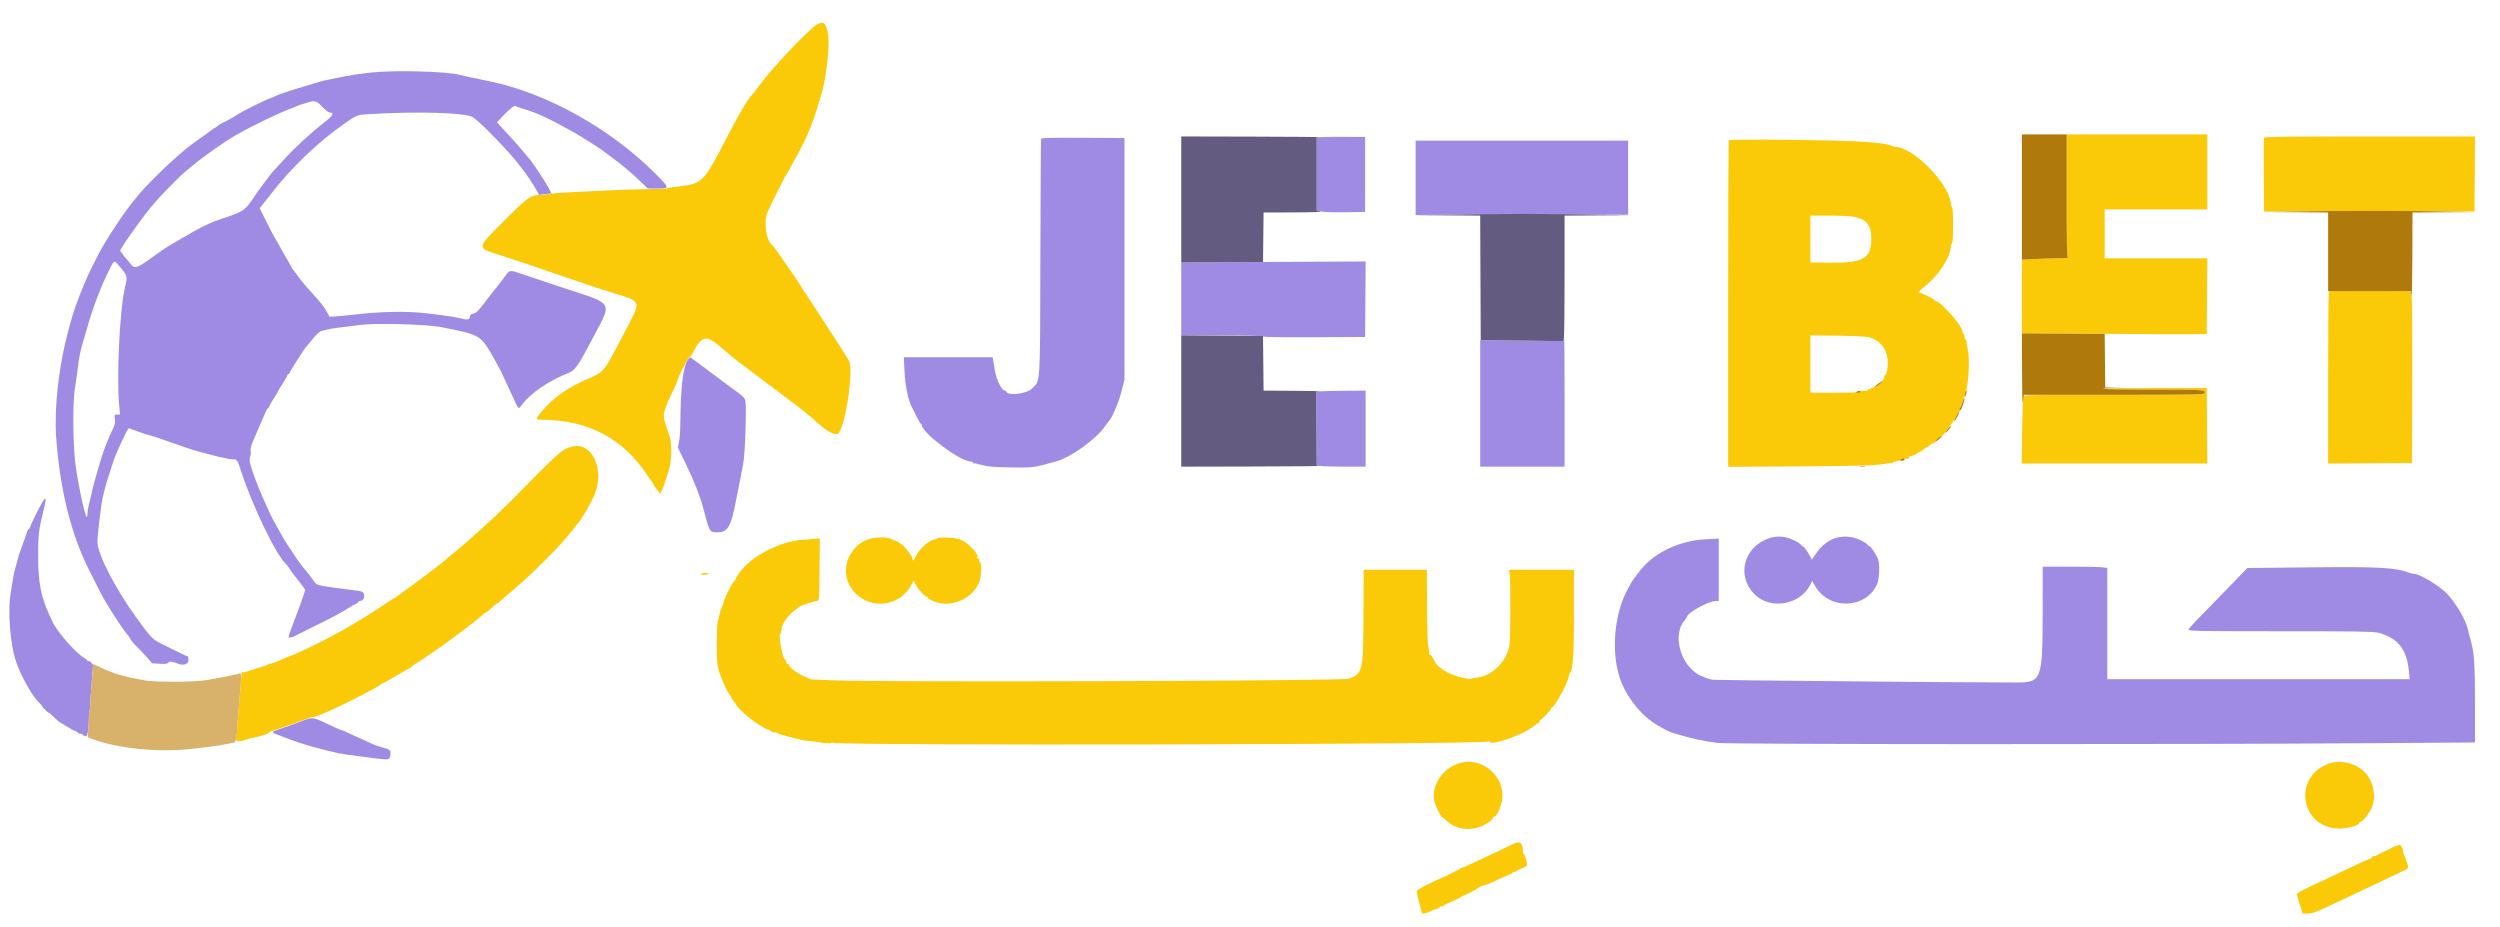
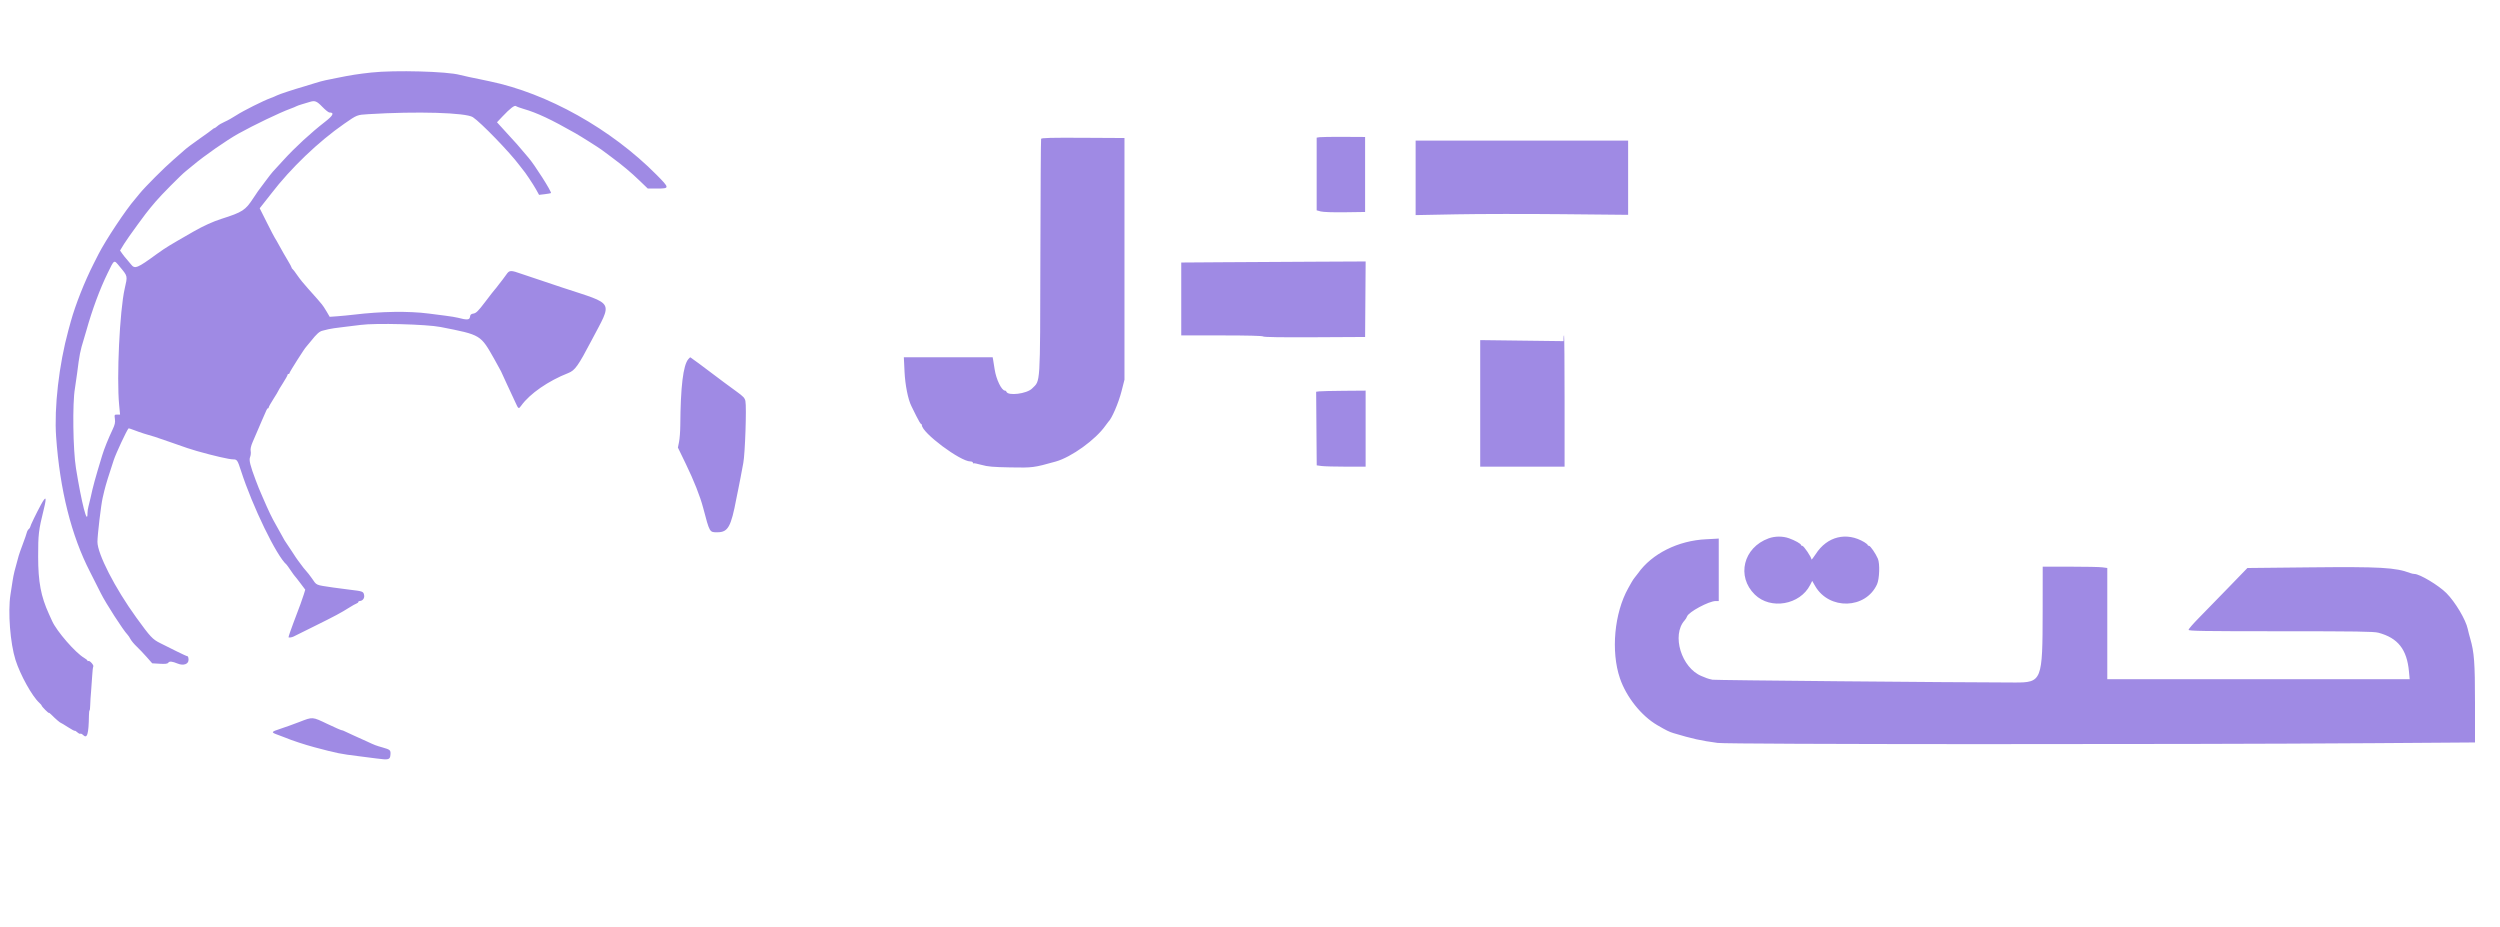
<svg xmlns="http://www.w3.org/2000/svg" id="svg" width="400" height="148.394" viewBox="0, 0, 400,148.394">
  <g id="svgg">
    <path id="path0" d="M59.417 11.604 C 57.322 11.832,56.081 12.025,54.000 12.451 C 53.313 12.591,52.441 12.768,52.063 12.844 C 51.686 12.920,50.936 13.124,50.397 13.298 C 49.858 13.472,49.117 13.700,48.750 13.805 C 47.064 14.289,44.711 15.061,44.333 15.256 C 44.104 15.374,43.654 15.564,43.333 15.678 C 42.188 16.086,38.898 17.733,37.831 18.433 C 37.234 18.824,36.390 19.297,35.955 19.483 C 35.520 19.670,35.001 19.975,34.801 20.161 C 34.601 20.348,34.382 20.500,34.314 20.500 C 34.246 20.500,34.091 20.597,33.970 20.715 C 33.849 20.833,32.925 21.504,31.917 22.206 C 30.908 22.907,29.816 23.729,29.489 24.032 C 29.162 24.335,28.374 25.027,27.739 25.569 C 26.376 26.730,23.165 29.945,22.333 30.980 C 22.012 31.379,21.675 31.791,21.583 31.895 C 20.173 33.494,16.892 38.435,15.759 40.667 C 15.596 40.987,15.246 41.676,14.982 42.198 C 13.538 45.044,12.068 48.760,11.334 51.417 C 11.258 51.692,11.083 52.329,10.945 52.833 C 9.437 58.346,8.649 65.199,8.981 69.895 C 9.584 78.405,11.413 85.692,14.402 91.495 C 14.852 92.368,15.629 93.908,16.130 94.917 C 16.916 96.501,19.739 100.882,20.399 101.542 C 20.523 101.665,20.738 101.988,20.878 102.258 C 21.019 102.529,21.460 103.058,21.858 103.434 C 22.257 103.811,22.982 104.571,23.469 105.125 L 24.355 106.130 25.552 106.200 C 26.468 106.254,26.793 106.213,26.932 106.027 C 27.125 105.770,27.535 105.811,28.426 106.174 C 29.345 106.549,30.167 106.267,30.167 105.576 C 30.167 105.259,30.092 105.000,30.000 105.000 C 29.909 105.000,29.140 104.652,28.292 104.227 C 27.444 103.802,26.256 103.209,25.653 102.910 C 24.406 102.290,24.082 101.945,21.804 98.802 C 18.409 94.119,15.579 88.599,15.591 86.683 C 15.598 85.559,16.167 80.762,16.423 79.667 C 16.477 79.438,16.600 78.912,16.697 78.500 C 16.895 77.659,17.464 75.803,18.193 73.627 C 18.575 72.484,20.283 68.828,20.567 68.544 C 20.598 68.513,21.027 68.648,21.520 68.843 C 22.302 69.154,23.689 69.601,24.750 69.886 C 24.933 69.935,26.058 70.321,27.250 70.743 C 29.819 71.653,30.501 71.881,31.500 72.165 C 34.184 72.928,36.671 73.500,37.306 73.500 C 37.926 73.500,38.010 73.622,38.562 75.333 C 40.398 81.022,44.263 88.988,45.841 90.333 C 45.895 90.379,46.191 90.792,46.500 91.250 C 46.809 91.708,47.107 92.121,47.162 92.167 C 47.218 92.212,47.618 92.722,48.052 93.299 L 48.842 94.348 48.601 95.132 C 48.376 95.866,47.994 96.913,46.914 99.750 C 46.524 100.774,46.167 101.830,46.167 101.957 C 46.167 102.058,46.695 101.988,46.961 101.852 C 47.120 101.771,48.637 101.018,50.333 100.179 C 53.587 98.570,54.562 98.048,55.917 97.191 C 56.375 96.901,56.881 96.618,57.042 96.562 C 57.202 96.507,57.333 96.395,57.333 96.314 C 57.333 96.233,57.427 96.164,57.542 96.161 C 58.037 96.149,58.367 95.699,58.255 95.189 C 58.131 94.624,58.057 94.598,55.833 94.335 C 55.054 94.243,53.929 94.095,53.333 94.006 C 50.388 93.566,50.722 93.712,49.879 92.500 C 49.592 92.087,49.181 91.563,48.966 91.333 C 48.750 91.104,48.392 90.654,48.170 90.333 C 47.948 90.013,47.724 89.712,47.672 89.667 C 47.621 89.621,47.168 88.946,46.667 88.167 C 46.165 87.388,45.716 86.712,45.669 86.667 C 45.622 86.621,45.425 86.283,45.231 85.917 C 45.038 85.550,44.562 84.695,44.173 84.018 C 43.474 82.797,43.051 81.918,42.003 79.500 C 41.418 78.153,41.345 77.973,40.914 76.833 C 40.026 74.484,39.814 73.615,40.013 73.136 C 40.120 72.877,40.164 72.444,40.110 72.173 C 40.043 71.842,40.147 71.368,40.428 70.716 C 40.657 70.185,40.917 69.581,41.006 69.375 C 41.094 69.169,41.239 68.831,41.328 68.625 C 41.416 68.419,41.682 67.800,41.918 67.250 C 42.699 65.429,42.747 65.333,42.874 65.333 C 42.943 65.333,43.000 65.259,43.000 65.168 C 43.000 65.078,43.337 64.477,43.750 63.833 C 44.163 63.190,44.500 62.627,44.500 62.583 C 44.500 62.539,44.837 61.977,45.250 61.333 C 45.663 60.690,46.000 60.089,46.000 59.998 C 46.000 59.908,46.075 59.833,46.167 59.833 C 46.258 59.833,46.333 59.757,46.333 59.664 C 46.333 59.503,48.768 55.673,48.981 55.500 C 49.037 55.454,49.380 55.042,49.743 54.583 C 50.671 53.411,51.113 53.018,51.632 52.903 C 51.880 52.848,52.308 52.743,52.583 52.669 C 52.858 52.595,53.871 52.446,54.833 52.338 C 55.796 52.229,57.085 52.071,57.699 51.987 C 60.038 51.665,68.264 51.880,70.500 52.322 C 77.020 53.610,76.854 53.509,79.145 57.554 C 79.707 58.546,80.167 59.386,80.167 59.419 C 80.167 59.453,80.568 60.329,81.059 61.365 C 81.549 62.402,82.163 63.719,82.421 64.292 C 82.960 65.484,82.973 65.492,83.417 64.875 C 84.783 62.978,87.745 60.932,90.935 59.682 C 91.991 59.268,92.519 58.528,94.630 54.500 C 98.030 48.014,98.466 48.811,90.000 46.019 C 87.204 45.096,84.279 44.116,83.500 43.840 C 81.680 43.195,81.507 43.203,81.000 43.947 C 80.771 44.284,80.508 44.640,80.417 44.738 C 80.325 44.836,80.029 45.217,79.759 45.583 C 79.489 45.950,79.221 46.288,79.164 46.333 C 79.107 46.379,78.435 47.242,77.671 48.250 C 76.529 49.756,76.190 50.098,75.766 50.167 C 75.352 50.233,75.240 50.341,75.197 50.709 C 75.141 51.197,74.705 51.226,73.250 50.836 C 72.975 50.762,72.075 50.615,71.250 50.509 C 70.425 50.403,69.225 50.249,68.583 50.167 C 65.375 49.756,61.027 49.819,56.667 50.340 C 55.887 50.433,54.688 50.550,54.000 50.600 L 52.750 50.690 52.250 49.832 C 51.975 49.360,51.637 48.849,51.500 48.696 C 51.362 48.542,51.033 48.154,50.769 47.833 C 50.504 47.512,49.830 46.755,49.269 46.149 C 48.709 45.544,47.950 44.606,47.583 44.066 C 47.217 43.526,46.860 43.058,46.792 43.028 C 46.723 42.997,46.667 42.911,46.667 42.836 C 46.667 42.762,46.378 42.224,46.025 41.642 C 45.672 41.060,45.098 40.058,44.750 39.417 C 44.403 38.775,44.056 38.169,43.979 38.070 C 43.903 37.971,43.325 36.863,42.696 35.607 L 41.552 33.323 42.371 32.286 C 42.822 31.716,43.279 31.135,43.387 30.994 C 46.544 26.882,50.947 22.667,55.083 19.796 C 57.148 18.363,57.108 18.379,58.946 18.266 C 66.702 17.788,74.550 18.017,75.667 18.754 C 76.936 19.592,81.571 24.378,83.086 26.417 C 83.358 26.783,83.622 27.121,83.671 27.167 C 83.910 27.388,85.334 29.517,85.764 30.297 L 86.250 31.177 87.167 31.068 C 87.671 31.008,88.115 30.929,88.155 30.894 C 88.324 30.742,85.484 26.275,84.550 25.225 C 84.293 24.936,83.846 24.411,83.556 24.058 C 83.266 23.705,82.891 23.266,82.723 23.081 C 82.554 22.897,81.764 22.030,80.967 21.155 L 79.518 19.564 80.384 18.648 C 81.622 17.338,82.332 16.793,82.560 16.976 C 82.665 17.060,83.200 17.260,83.750 17.419 C 85.933 18.052,88.145 19.089,92.052 21.311 C 92.933 21.812,95.762 23.597,96.250 23.959 C 96.342 24.028,97.017 24.529,97.750 25.074 C 99.675 26.504,100.910 27.538,102.364 28.935 L 103.644 30.167 105.145 30.167 C 107.161 30.167,107.159 30.100,105.060 27.980 C 97.787 20.637,87.576 14.916,78.333 13.006 C 77.829 12.902,77.117 12.752,76.750 12.672 C 76.383 12.592,75.633 12.437,75.083 12.328 C 74.533 12.218,73.858 12.064,73.583 11.986 C 71.608 11.424,63.168 11.196,59.417 11.604 M51.562 17.083 C 52.050 17.587,52.564 18.000,52.704 18.000 C 53.531 18.000,53.318 18.470,52.044 19.460 C 49.707 21.274,47.224 23.561,45.333 25.641 C 44.554 26.498,43.797 27.323,43.651 27.475 C 43.505 27.626,42.942 28.350,42.401 29.083 C 41.860 29.816,41.357 30.491,41.284 30.583 C 41.211 30.675,40.873 31.176,40.534 31.697 C 39.263 33.647,38.821 33.935,35.417 35.022 C 34.087 35.446,32.571 36.134,31.000 37.027 C 29.426 37.921,28.903 38.222,28.473 38.482 C 28.230 38.629,27.630 38.984,27.140 39.270 C 26.651 39.557,25.725 40.175,25.083 40.645 C 21.959 42.931,21.570 43.088,20.962 42.303 C 20.727 41.999,20.393 41.600,20.221 41.417 C 20.049 41.233,19.750 40.858,19.558 40.583 L 19.208 40.083 19.862 39.012 C 20.428 38.084,23.588 33.752,24.077 33.233 C 24.172 33.132,24.550 32.683,24.917 32.236 C 25.642 31.350,29.008 27.955,29.694 27.417 C 29.927 27.233,30.448 26.806,30.851 26.468 C 32.719 24.899,36.245 22.441,38.152 21.379 C 40.597 20.017,44.771 18.015,46.417 17.414 C 46.875 17.246,47.325 17.061,47.417 17.001 C 47.508 16.942,47.921 16.796,48.333 16.676 C 48.746 16.557,49.271 16.400,49.500 16.326 C 50.376 16.046,50.658 16.150,51.562 17.083 M211.125 21.951 L 210.667 22.022 210.667 27.838 L 210.667 33.654 211.323 33.831 C 211.710 33.935,213.300 33.989,215.198 33.962 L 218.417 33.917 218.417 27.917 L 218.417 21.917 215.000 21.898 C 213.121 21.888,211.377 21.912,211.125 21.951 M166.577 22.214 C 166.536 22.325,166.483 30.817,166.460 41.083 C 166.411 62.135,166.496 60.799,165.128 62.167 C 164.285 63.009,161.267 63.383,161.030 62.675 C 160.998 62.579,160.896 62.500,160.802 62.500 C 160.259 62.500,159.388 60.710,159.144 59.094 C 159.046 58.446,158.935 57.748,158.896 57.542 L 158.827 57.167 151.721 57.167 L 144.615 57.167 144.725 59.469 C 144.828 61.616,145.285 63.910,145.823 64.975 C 145.900 65.126,146.248 65.831,146.597 66.542 C 146.946 67.252,147.292 67.833,147.366 67.833 C 147.440 67.833,147.500 67.919,147.500 68.025 C 147.500 69.241,153.640 73.833,155.266 73.833 C 155.486 73.833,155.667 73.921,155.667 74.028 C 155.667 74.135,155.707 74.182,155.757 74.132 C 155.807 74.082,156.388 74.195,157.049 74.382 C 158.035 74.661,158.863 74.734,161.667 74.785 C 165.255 74.850,165.385 74.833,168.917 73.846 C 171.419 73.147,175.311 70.339,176.867 68.110 C 177.069 67.820,177.275 67.546,177.325 67.500 C 177.884 66.990,178.958 64.503,179.449 62.583 L 179.917 60.750 179.917 41.417 L 179.917 22.083 173.284 22.047 C 168.198 22.019,166.635 22.058,166.577 22.214 M226.500 28.458 L 226.500 34.417 233.042 34.292 C 236.640 34.224,244.290 34.214,250.042 34.270 L 260.500 34.373 260.500 28.436 L 260.500 22.500 243.500 22.500 L 226.500 22.500 226.500 28.458 M19.125 42.625 C 20.465 44.241,20.429 44.085,19.947 46.209 C 19.152 49.710,18.644 60.385,19.063 64.792 L 19.210 66.333 18.750 66.333 C 18.305 66.333,18.293 66.357,18.384 67.040 C 18.459 67.601,18.381 67.953,18.004 68.748 C 17.296 70.244,16.674 71.795,16.333 72.917 C 15.200 76.649,14.888 77.791,14.487 79.667 C 14.380 80.171,14.226 80.801,14.146 81.067 C 14.066 81.332,14.000 81.801,14.000 82.108 C 14.000 84.176,13.058 80.506,12.155 74.917 C 11.677 71.957,11.578 64.477,11.986 62.167 C 12.075 61.663,12.232 60.575,12.335 59.750 C 12.711 56.741,12.831 56.132,13.416 54.250 C 13.530 53.883,13.708 53.283,13.810 52.917 C 14.768 49.501,15.970 46.256,17.238 43.667 C 18.314 41.471,18.214 41.526,19.125 42.625 M195.542 41.958 L 189.000 42.004 189.000 47.835 L 189.000 53.667 195.467 53.667 C 199.597 53.667,201.994 53.727,202.102 53.835 C 202.211 53.945,205.073 53.988,210.343 53.960 L 218.417 53.917 218.460 47.875 L 218.504 41.833 210.294 41.873 C 205.778 41.895,199.140 41.933,195.542 41.958 M250.167 54.125 L 250.167 54.583 243.500 54.500 L 236.833 54.417 236.833 64.542 L 236.833 74.667 243.583 74.667 L 250.333 74.667 250.333 64.167 C 250.333 58.392,250.296 53.667,250.250 53.667 C 250.204 53.667,250.167 53.873,250.167 54.125 M110.137 57.458 C 109.304 58.438,108.891 61.841,108.846 68.097 C 108.839 69.021,108.750 70.191,108.649 70.696 L 108.465 71.614 109.710 74.182 C 111.039 76.922,112.012 79.382,112.505 81.250 C 113.560 85.250,113.513 85.168,114.796 85.163 C 116.486 85.156,116.963 84.302,117.823 79.750 C 117.927 79.200,118.079 78.450,118.161 78.083 C 118.244 77.717,118.391 76.967,118.488 76.417 C 118.586 75.867,118.782 74.817,118.926 74.084 C 119.213 72.615,119.468 65.148,119.265 64.161 C 119.167 63.687,118.918 63.419,117.875 62.667 C 117.176 62.163,116.262 61.492,115.844 61.176 C 112.292 58.497,110.501 57.167,110.448 57.167 C 110.413 57.167,110.273 57.298,110.137 57.458 M211.083 62.617 L 210.583 62.681 210.629 68.569 L 210.675 74.456 211.444 74.561 C 211.867 74.619,213.628 74.667,215.357 74.667 L 218.500 74.667 218.500 68.583 L 218.500 62.500 215.042 62.527 C 213.140 62.541,211.358 62.582,211.083 62.617 M6.531 80.792 C 5.797 82.142,4.833 84.141,4.833 84.314 C 4.833 84.394,4.729 84.546,4.602 84.651 C 4.474 84.757,4.333 85.010,4.287 85.213 C 4.242 85.417,3.964 86.221,3.669 87.000 C 3.374 87.779,3.070 88.642,2.992 88.917 C 2.348 91.196,2.177 91.898,2.019 92.917 C 1.920 93.558,1.762 94.577,1.669 95.180 C 1.248 97.912,1.639 102.936,2.479 105.583 C 3.239 107.979,5.134 111.397,6.278 112.436 C 6.492 112.630,6.667 112.839,6.667 112.900 C 6.667 112.961,6.929 113.274,7.250 113.594 C 7.571 113.915,7.833 114.127,7.833 114.064 C 7.833 114.002,8.046 114.168,8.306 114.434 C 8.867 115.006,9.638 115.667,9.746 115.667 C 9.788 115.667,10.287 115.967,10.855 116.334 C 11.423 116.701,11.921 116.968,11.961 116.927 C 12.002 116.887,12.189 116.996,12.376 117.171 C 12.564 117.346,12.781 117.449,12.860 117.400 C 12.938 117.352,13.124 117.433,13.272 117.581 C 13.954 118.264,14.185 117.514,14.232 114.458 C 14.238 114.023,14.283 113.666,14.330 113.666 C 14.378 113.666,14.425 113.272,14.435 112.791 C 14.445 112.310,14.506 111.354,14.570 110.667 C 14.635 109.979,14.716 108.835,14.751 108.124 C 14.786 107.413,14.865 106.751,14.925 106.653 C 15.056 106.441,14.348 105.638,14.142 105.765 C 14.064 105.813,14.000 105.790,14.000 105.712 C 14.000 105.635,13.756 105.430,13.458 105.257 C 12.071 104.451,9.079 101.009,8.344 99.374 C 8.251 99.168,8.017 98.653,7.824 98.229 C 6.544 95.419,6.108 93.105,6.104 89.083 C 6.100 85.474,6.175 84.842,7.013 81.454 C 7.507 79.455,7.365 79.259,6.531 80.792 M282.979 86.138 C 278.931 87.602,277.798 92.224,280.774 95.135 C 283.295 97.602,288.000 96.784,289.621 93.597 L 289.953 92.944 290.424 93.763 C 292.652 97.637,298.516 97.474,300.325 93.487 C 300.719 92.619,300.798 90.177,300.458 89.388 C 300.098 88.550,299.259 87.334,299.042 87.334 C 298.927 87.333,298.833 87.275,298.833 87.203 C 298.833 87.131,298.590 86.926,298.292 86.747 C 295.457 85.050,292.337 85.814,290.518 88.651 C 290.141 89.238,289.833 89.619,289.833 89.498 C 289.833 89.153,288.608 87.336,288.375 87.335 C 288.260 87.334,288.167 87.275,288.167 87.203 C 288.167 87.009,287.198 86.464,286.256 86.128 C 285.239 85.765,283.999 85.769,282.979 86.138 M273.000 86.280 C 268.519 86.483,264.291 88.593,262.083 91.730 C 261.900 91.990,261.660 92.298,261.550 92.414 C 261.441 92.530,261.204 92.887,261.024 93.207 C 260.845 93.526,260.618 93.929,260.521 94.102 C 258.291 98.069,257.723 104.206,259.187 108.516 C 260.206 111.518,262.611 114.538,265.167 116.025 C 266.601 116.860,267.087 117.100,267.750 117.298 C 270.807 118.212,272.103 118.499,274.833 118.869 C 276.582 119.106,348.310 119.133,379.792 118.908 L 396.000 118.793 396.000 112.507 C 396.000 106.032,395.877 104.375,395.235 102.167 C 395.088 101.662,394.913 100.981,394.845 100.653 C 394.539 99.171,392.844 96.318,391.423 94.895 C 390.178 93.648,387.149 91.833,386.312 91.833 C 386.149 91.833,385.843 91.768,385.633 91.687 C 383.312 90.802,380.822 90.659,369.667 90.776 L 359.583 90.881 356.583 93.980 C 354.933 95.685,352.815 97.859,351.875 98.811 C 350.935 99.763,350.167 100.646,350.167 100.771 C 350.167 100.963,352.527 101.000,364.909 101.000 C 377.049 101.000,379.806 101.041,380.534 101.234 C 383.669 102.067,385.113 103.900,385.436 107.458 L 385.546 108.667 361.356 108.667 L 337.167 108.667 337.167 99.773 L 337.167 90.879 336.393 90.773 C 335.968 90.714,333.643 90.667,331.227 90.667 L 326.833 90.667 326.825 97.875 C 326.811 108.942,326.706 109.211,322.374 109.202 C 311.586 109.181,274.433 108.838,274.000 108.755 C 273.679 108.694,273.267 108.583,273.083 108.509 C 272.900 108.435,272.532 108.287,272.266 108.179 C 269.025 106.870,267.418 101.613,269.540 99.262 C 269.699 99.086,269.873 98.804,269.927 98.635 C 270.150 97.932,273.425 96.167,274.508 96.167 L 275.000 96.167 275.000 91.167 L 275.000 86.167 274.542 86.199 C 274.290 86.216,273.596 86.253,273.000 86.280 M47.917 115.508 C 47.000 115.863,45.633 116.355,44.879 116.600 C 43.349 117.098,43.320 117.163,44.453 117.572 C 44.891 117.730,45.400 117.922,45.583 118.000 C 46.682 118.462,48.779 119.154,50.333 119.567 C 53.971 120.533,54.463 120.633,57.417 120.995 C 58.242 121.096,59.517 121.260,60.250 121.358 C 62.185 121.619,62.405 121.560,62.470 120.767 C 62.531 120.016,62.450 119.942,61.167 119.579 C 60.141 119.290,59.966 119.222,58.667 118.614 C 58.163 118.378,57.225 117.955,56.583 117.673 C 55.942 117.392,55.286 117.088,55.127 116.997 C 54.968 116.907,54.759 116.833,54.664 116.833 C 54.568 116.833,53.544 116.383,52.389 115.833 C 49.937 114.666,50.067 114.675,47.917 115.508 " stroke="none" fill="#9f8ae4" fill-rule="evenodd" />
-     <path id="path1" d="M189.000 31.919 L 189.000 42.004 195.542 41.960 L 202.083 41.917 202.128 37.958 L 202.173 34.000 206.961 33.985 C 210.241 33.975,211.579 33.921,211.208 33.814 L 210.667 33.657 210.667 27.840 L 210.667 22.022 211.125 21.953 C 211.377 21.915,206.502 21.872,200.292 21.858 L 189.000 21.833 189.000 31.919 M231.750 34.333 L 226.583 34.424 231.707 34.462 L 236.831 34.500 236.874 44.458 L 236.917 54.417 243.525 54.500 L 250.133 54.583 250.233 53.852 C 250.288 53.449,250.333 48.931,250.333 43.810 L 250.333 34.500 255.458 34.468 L 260.583 34.437 254.667 34.324 C 247.966 34.197,239.355 34.200,231.750 34.333 M189.000 64.165 L 189.000 74.667 200.375 74.640 C 206.631 74.625,211.508 74.583,211.212 74.546 L 210.675 74.479 210.629 68.580 L 210.583 62.681 211.083 62.617 C 211.358 62.582,209.466 62.541,206.878 62.527 L 202.172 62.500 202.128 58.125 L 202.083 53.750 195.542 53.706 L 189.000 53.663 189.000 64.165 " stroke="none" fill="#645b80" fill-rule="evenodd" />
-     <path id="path2" d="M130.500 4.071 C 129.166 4.949,123.197 11.268,121.843 13.234 C 121.711 13.426,121.557 13.621,121.502 13.667 C 121.446 13.713,121.219 14.012,120.998 14.333 C 120.777 14.654,120.509 14.992,120.402 15.083 C 119.788 15.612,118.219 18.253,116.292 22.000 C 112.585 29.208,112.420 29.375,108.576 29.834 C 107.664 29.943,106.842 30.078,106.750 30.135 C 106.659 30.191,105.159 30.251,103.417 30.268 C 101.675 30.284,98.750 30.381,96.917 30.484 C 95.083 30.586,92.400 30.718,90.953 30.777 C 89.506 30.835,88.283 30.947,88.234 31.025 C 88.186 31.103,87.548 31.167,86.817 31.167 C 84.921 31.167,84.647 31.352,80.657 35.331 C 76.250 39.727,76.269 39.631,79.561 40.680 C 82.357 41.571,84.409 42.258,88.000 43.506 C 89.879 44.159,91.567 44.731,91.750 44.777 C 91.933 44.823,92.233 44.924,92.417 45.001 C 92.945 45.222,97.124 46.596,98.500 47.001 C 102.426 48.155,102.489 48.284,100.737 51.619 C 100.121 52.791,99.130 54.688,98.535 55.833 C 96.823 59.129,96.402 59.608,94.509 60.415 C 90.872 61.966,88.580 63.550,86.693 65.818 C 85.618 67.109,85.622 67.167,86.783 67.167 C 94.055 67.167,99.746 70.185,103.597 76.083 C 103.956 76.633,104.306 77.108,104.375 77.139 C 104.444 77.169,104.500 77.282,104.500 77.389 C 104.501 77.496,104.725 77.846,105.000 78.167 C 105.275 78.487,105.499 78.806,105.500 78.875 C 105.502 79.680,106.410 77.417,107.121 74.833 C 107.449 73.641,107.485 70.973,107.187 70.000 C 107.060 69.587,106.779 68.731,106.562 68.097 C 105.966 66.356,106.030 66.010,107.541 62.847 C 108.004 61.877,108.392 60.972,108.402 60.834 C 108.435 60.413,110.045 57.305,110.276 57.217 C 110.395 57.171,110.606 56.916,110.746 56.650 C 111.386 55.431,111.514 55.224,111.870 54.820 C 112.799 53.769,113.575 53.969,115.605 55.784 C 115.892 56.040,116.411 56.475,116.759 56.750 C 117.107 57.025,117.473 57.330,117.571 57.429 C 117.670 57.527,118.800 58.387,120.083 59.340 C 121.367 60.293,122.513 61.167,122.631 61.281 C 122.749 61.395,123.068 61.620,123.339 61.780 C 123.611 61.941,123.833 62.131,123.833 62.203 C 123.833 62.275,123.946 62.333,124.083 62.333 C 124.221 62.333,124.333 62.392,124.333 62.463 C 124.333 62.535,124.751 62.891,125.261 63.255 C 127.375 64.763,129.798 66.689,130.983 67.806 C 132.168 68.923,133.430 69.598,133.997 69.418 C 135.127 69.059,136.657 59.367,135.841 57.735 C 135.707 57.468,134.817 56.050,133.862 54.583 C 132.907 53.117,131.810 51.429,131.424 50.833 C 129.308 47.566,128.649 46.564,128.499 46.382 C 128.408 46.271,128.333 46.142,128.333 46.095 C 128.333 45.939,123.864 39.477,123.656 39.333 C 122.587 38.594,122.130 35.625,122.823 33.917 C 123.210 32.962,125.563 28.266,125.829 27.917 C 125.947 27.762,126.275 27.172,127.544 24.833 C 128.433 23.194,128.648 22.767,129.181 21.583 C 129.709 20.408,130.609 17.889,130.996 16.500 C 131.111 16.087,131.281 15.525,131.373 15.250 C 132.135 12.970,132.784 7.451,132.507 5.604 C 132.202 3.575,131.762 3.239,130.500 4.071 M330.667 31.319 C 330.667 39.019,330.712 41.157,330.875 41.223 C 330.990 41.269,330.333 41.313,329.417 41.321 C 328.500 41.328,326.794 41.383,325.625 41.443 L 323.500 41.551 323.500 47.422 L 323.500 53.293 336.708 53.410 C 343.973 53.474,350.629 53.502,351.500 53.472 L 353.083 53.417 353.127 47.375 L 353.171 41.333 344.960 41.333 L 336.750 41.333 336.750 37.417 L 336.750 33.500 344.958 33.500 L 353.167 33.500 353.167 27.500 L 353.167 21.500 341.917 21.500 L 330.667 21.500 330.667 31.319 M362.243 22.043 C 362.198 22.158,362.182 24.864,362.206 28.057 L 362.250 33.862 367.333 33.806 C 373.689 33.736,384.359 33.734,390.917 33.801 L 395.917 33.853 395.960 27.843 L 396.004 21.833 379.164 21.833 C 365.804 21.833,362.306 21.877,362.243 22.043 M276.611 22.444 C 276.550 22.506,276.500 34.287,276.500 48.626 L 276.500 74.696 288.042 74.616 C 297.361 74.551,299.871 74.487,301.078 74.281 C 301.900 74.140,302.625 74.058,302.689 74.097 C 302.753 74.136,302.830 74.099,302.861 74.013 C 302.892 73.927,303.142 73.833,303.417 73.803 C 303.692 73.774,303.962 73.688,304.018 73.611 C 304.074 73.535,304.374 73.452,304.685 73.427 C 305.493 73.361,305.530 73.349,305.429 73.187 C 305.379 73.106,305.576 72.993,305.867 72.935 C 306.157 72.877,306.512 72.724,306.656 72.594 C 306.799 72.465,307.021 72.335,307.147 72.305 C 307.274 72.275,307.567 72.081,307.799 71.873 C 308.030 71.666,308.249 71.527,308.286 71.564 C 308.324 71.601,308.546 71.453,308.781 71.236 C 309.016 71.018,309.274 70.880,309.354 70.930 C 309.434 70.979,309.500 70.935,309.500 70.832 C 309.500 70.634,310.538 69.691,310.600 69.833 C 310.677 70.012,312.531 67.536,312.940 66.708 C 313.178 66.227,313.443 65.833,313.529 65.833 C 313.616 65.833,313.642 65.761,313.588 65.673 C 313.533 65.586,313.565 65.379,313.658 65.215 C 313.752 65.051,313.970 64.477,314.144 63.940 C 314.318 63.404,314.494 63.029,314.536 63.107 C 314.578 63.186,314.592 63.163,314.567 63.056 C 314.542 62.950,314.638 62.238,314.779 61.473 C 315.067 59.919,315.100 56.726,314.838 55.834 C 314.744 55.514,314.667 55.045,314.667 54.793 C 314.667 54.540,314.592 54.333,314.500 54.333 C 314.408 54.333,314.333 54.150,314.333 53.927 C 314.333 53.703,314.258 53.473,314.167 53.417 C 314.075 53.360,314.000 53.202,314.000 53.065 C 314.000 52.154,310.493 48.167,309.691 48.167 C 309.586 48.167,309.500 48.104,309.500 48.027 C 309.500 47.878,307.460 46.833,307.170 46.833 C 306.820 46.833,307.025 46.557,307.855 45.913 C 310.086 44.182,311.913 41.466,312.128 39.559 C 312.173 39.160,312.275 38.833,312.355 38.833 C 312.544 38.833,312.545 33.381,312.355 33.264 C 312.276 33.215,312.172 32.854,312.125 32.462 C 311.735 29.249,306.043 23.500,303.251 23.500 C 303.111 23.500,302.865 23.430,302.706 23.344 C 301.906 22.913,298.705 22.624,293.250 22.491 C 286.261 22.322,276.761 22.295,276.611 22.444 M296.533 34.675 C 298.708 35.104,299.416 35.986,299.410 38.256 C 299.401 41.409,298.068 42.133,292.458 42.034 L 289.667 41.984 289.667 38.242 L 289.667 34.500 292.658 34.500 C 294.304 34.500,296.048 34.579,296.533 34.675 M372.613 46.609 C 372.551 46.671,372.500 52.898,372.500 60.446 L 372.500 74.170 379.208 74.127 L 385.917 74.083 385.958 61.333 C 385.981 54.321,385.944 48.133,385.874 47.583 L 385.749 46.583 379.237 46.540 C 375.656 46.516,372.675 46.547,372.613 46.609 M299.036 53.948 C 300.728 54.442,301.757 55.615,301.999 57.324 C 302.142 58.341,301.951 59.824,301.651 60.009 C 301.552 60.071,301.479 60.169,301.489 60.229 C 301.572 60.740,300.469 61.841,299.757 61.956 C 299.578 61.985,299.380 62.091,299.318 62.192 C 299.255 62.293,299.109 62.317,298.993 62.246 C 298.855 62.161,298.823 62.182,298.901 62.308 C 299.017 62.495,298.633 62.577,297.958 62.509 C 297.798 62.492,297.667 62.559,297.667 62.656 C 297.667 62.776,296.380 62.833,293.667 62.833 L 289.667 62.833 289.667 58.245 L 289.667 53.656 294.042 53.712 C 296.518 53.743,298.686 53.846,299.036 53.948 M336.500 62.208 C 336.500 62.277,340.133 62.333,344.573 62.333 C 352.575 62.333,352.941 62.359,352.733 62.902 C 352.641 63.141,351.242 63.167,338.250 63.167 C 324.715 63.167,323.861 63.184,323.737 63.458 C 323.665 63.619,323.575 66.094,323.537 68.958 L 323.468 74.167 338.319 74.167 L 353.171 74.167 353.127 68.125 L 353.083 62.083 344.792 62.083 C 340.231 62.083,336.500 62.140,336.500 62.208 M91.583 71.449 C 89.967 71.838,89.616 72.147,82.150 79.750 C 80.709 81.218,77.680 84.080,76.583 85.010 C 76.125 85.399,75.637 85.837,75.500 85.984 C 75.362 86.130,74.800 86.623,74.250 87.080 C 73.700 87.536,73.212 87.948,73.167 87.996 C 73.064 88.104,71.180 89.677,70.835 89.944 C 70.696 90.051,70.171 90.465,69.667 90.863 C 69.162 91.262,68.188 91.997,67.500 92.498 C 66.813 92.999,66.212 93.453,66.167 93.508 C 66.121 93.563,65.623 93.919,65.059 94.298 C 64.496 94.678,63.920 95.103,63.780 95.244 C 63.639 95.385,63.476 95.500,63.417 95.500 C 63.358 95.500,62.546 96.013,61.613 96.640 C 57.051 99.705,52.538 102.243,48.000 104.295 C 47.131 104.688,46.839 104.809,45.958 105.141 C 45.752 105.219,45.150 105.482,44.621 105.725 C 44.092 105.968,43.526 106.167,43.363 106.167 C 43.200 106.167,42.995 106.230,42.908 106.307 C 42.821 106.384,42.188 106.613,41.500 106.815 C 40.813 107.018,39.958 107.290,39.602 107.421 C 39.246 107.551,38.889 107.618,38.810 107.569 C 38.647 107.468,38.648 107.462,38.586 108.583 C 38.542 109.390,38.412 110.952,38.261 112.500 C 38.220 112.912,38.141 113.925,38.085 114.750 C 37.936 116.928,37.851 117.870,37.767 118.275 C 37.683 118.679,38.459 118.701,39.432 118.323 C 39.699 118.220,40.067 118.114,40.250 118.088 C 41.279 117.941,42.946 117.420,43.132 117.187 C 43.251 117.038,43.363 116.940,43.382 116.969 C 43.401 116.998,43.529 116.981,43.667 116.931 C 43.804 116.881,44.704 116.573,45.667 116.246 C 46.629 115.919,48.001 115.420,48.715 115.138 C 49.429 114.855,50.054 114.665,50.103 114.714 C 50.204 114.815,50.897 114.548,53.250 113.501 C 55.583 112.464,60.895 109.703,60.972 109.488 C 61.003 109.403,61.115 109.333,61.222 109.332 C 61.329 109.331,62.346 108.769,63.483 108.082 C 64.619 107.395,65.613 106.833,65.691 106.833 C 65.769 106.833,65.833 106.770,65.833 106.693 C 65.833 106.616,66.002 106.476,66.208 106.382 C 66.565 106.218,71.307 102.989,71.833 102.550 C 71.971 102.436,72.871 101.761,73.833 101.051 C 74.796 100.341,75.667 99.683,75.769 99.588 C 75.870 99.494,76.240 99.192,76.590 98.917 C 76.939 98.642,77.320 98.323,77.434 98.208 C 77.549 98.094,77.686 98.000,77.740 98.000 C 77.834 98.000,78.594 97.370,79.196 96.792 C 79.363 96.631,79.569 96.500,79.653 96.500 C 79.737 96.500,79.831 96.444,79.861 96.375 C 79.892 96.306,80.179 96.035,80.500 95.772 C 81.177 95.217,82.793 93.808,84.239 92.509 C 85.654 91.237,88.962 87.929,89.913 86.833 C 91.282 85.256,91.411 85.100,91.919 84.417 C 92.192 84.050,92.462 83.712,92.520 83.667 C 92.872 83.387,94.543 80.513,95.088 79.250 C 96.826 75.225,94.783 70.678,91.583 71.449 M138.554 86.411 C 135.570 87.768,134.419 91.486,136.181 94.083 C 138.620 97.679,143.840 97.358,145.859 93.489 C 146.159 92.914,146.259 92.822,146.308 93.076 C 146.443 93.774,147.906 95.500,148.361 95.500 C 148.468 95.500,148.504 95.551,148.442 95.614 C 148.379 95.677,148.723 95.910,149.205 96.133 C 152.107 97.470,155.949 95.750,156.805 92.731 C 157.044 91.890,157.063 90.000,156.833 90.000 C 156.742 90.000,156.667 89.850,156.667 89.667 C 156.667 89.483,156.584 89.333,156.482 89.333 C 156.381 89.333,156.335 89.235,156.381 89.115 C 156.612 88.514,154.318 86.326,153.401 86.273 C 153.181 86.260,153.000 86.208,153.000 86.157 C 153.000 86.106,152.325 86.044,151.500 86.021 C 150.675 85.997,150.000 86.041,150.000 86.119 C 150.000 86.197,149.806 86.277,149.568 86.296 C 148.704 86.368,147.053 87.860,146.531 89.042 C 146.237 89.707,146.000 89.855,146.000 89.375 C 146.000 89.017,144.589 87.190,144.199 87.042 C 144.044 86.983,143.818 86.837,143.696 86.718 C 143.575 86.598,143.350 86.498,143.196 86.495 C 143.043 86.492,142.771 86.379,142.593 86.245 C 142.046 85.831,139.611 85.931,138.554 86.411 M129.786 86.269 C 129.766 86.290,129.279 86.326,128.704 86.349 C 124.559 86.518,119.285 89.461,117.829 92.417 C 117.694 92.692,117.461 93.052,117.313 93.217 C 116.938 93.633,115.869 95.827,115.794 96.334 C 115.760 96.563,115.613 96.975,115.466 97.251 C 115.320 97.527,115.157 98.014,115.104 98.334 C 115.051 98.655,114.936 99.161,114.848 99.461 C 114.635 100.186,114.618 105.699,114.826 106.472 C 114.916 106.808,114.986 107.121,114.980 107.167 C 114.970 107.242,115.317 108.214,115.664 109.083 C 115.988 109.895,116.761 111.333,116.875 111.333 C 116.944 111.333,117.000 111.435,117.000 111.559 C 117.000 111.683,117.188 111.987,117.417 112.234 C 117.646 112.482,117.833 112.742,117.833 112.814 C 117.833 113.088,119.637 114.749,120.750 115.498 C 122.031 116.362,123.000 116.897,123.000 116.742 C 123.000 116.688,123.118 116.761,123.262 116.905 C 123.406 117.049,123.631 117.167,123.762 117.167 C 124.154 117.167,124.242 117.189,124.417 117.330 C 124.563 117.449,125.313 117.658,128.104 118.359 C 128.482 118.454,129.157 118.554,129.604 118.580 C 130.051 118.607,130.604 118.670,130.833 118.721 C 131.935 118.963,133.189 119.004,133.063 118.794 C 132.987 118.668,133.059 118.684,133.244 118.833 C 133.865 119.338,237.874 119.133,238.195 118.626 C 238.299 118.463,238.329 118.467,238.331 118.644 C 238.340 119.470,243.848 117.536,245.464 116.140 C 245.765 115.880,246.084 115.667,246.172 115.667 C 246.261 115.667,246.333 115.542,246.333 115.389 C 246.333 115.236,246.375 115.153,246.425 115.203 C 246.545 115.323,248.263 113.500,248.208 113.311 C 248.185 113.232,248.242 113.167,248.334 113.167 C 248.747 113.167,251.000 108.967,251.000 108.199 C 251.000 108.034,251.073 107.827,251.162 107.738 C 251.673 107.227,251.833 104.906,251.833 98.042 L 251.833 91.167 246.645 91.167 L 241.457 91.167 241.558 91.958 C 241.710 93.137,241.680 102.298,241.521 103.255 C 241.101 105.787,238.768 108.128,236.385 108.409 C 235.976 108.457,235.591 108.527,235.529 108.564 C 235.067 108.843,232.323 108.092,231.250 107.393 C 229.981 106.567,229.844 106.420,229.222 105.215 C 229.069 104.921,228.882 104.720,228.806 104.767 C 228.729 104.814,228.667 104.642,228.667 104.384 C 228.667 104.126,228.594 103.663,228.506 103.355 C 228.418 103.047,228.336 100.179,228.325 96.981 L 228.303 91.167 223.246 91.167 L 218.189 91.167 218.168 97.458 C 218.135 107.476,218.071 107.775,215.799 108.597 C 214.802 108.958,141.345 109.188,133.401 108.855 L 129.719 108.701 128.484 108.128 C 127.365 107.608,126.167 106.659,126.167 106.292 C 126.167 106.212,126.098 106.190,126.014 106.242 C 125.929 106.294,125.811 106.110,125.750 105.833 C 125.689 105.557,125.581 105.366,125.510 105.410 C 125.362 105.502,124.886 103.470,124.779 102.289 C 124.739 101.852,124.773 101.454,124.854 101.404 C 124.934 101.354,125.000 101.163,125.000 100.979 C 125.000 99.957,125.928 98.555,127.250 97.578 C 127.617 97.307,127.954 97.045,128.000 96.995 C 128.103 96.884,130.295 96.191,130.750 96.126 C 131.074 96.080,131.085 95.935,131.127 91.116 L 131.172 86.153 130.497 86.193 C 130.127 86.215,129.806 86.249,129.786 86.269 M112.167 91.833 C 112.167 92.033,112.785 92.033,113.250 91.833 C 113.508 91.722,113.424 91.687,112.875 91.678 C 112.485 91.672,112.167 91.742,112.167 91.833 M233.400 122.140 C 230.470 123.094,228.684 126.291,229.688 128.784 C 230.050 129.683,230.553 130.667,230.652 130.667 C 230.706 130.667,231.101 130.993,231.529 131.392 C 233.207 132.954,235.990 133.052,238.125 131.624 C 238.515 131.364,238.833 131.042,238.833 130.909 C 238.833 130.776,238.942 130.667,239.075 130.667 C 239.556 130.667,240.406 128.528,240.400 127.333 C 240.380 123.716,236.775 121.042,233.400 122.140 M372.333 122.282 C 366.742 124.607,368.225 132.515,374.262 132.570 C 375.744 132.583,377.500 132.078,377.500 131.638 C 377.500 131.562,377.579 131.500,377.675 131.500 C 377.986 131.500,378.986 130.276,379.416 129.370 C 380.307 127.493,379.748 124.810,378.167 123.375 C 376.610 121.963,374.192 121.510,372.333 122.282 M242.000 135.074 C 241.222 135.478,238.996 136.541,236.833 137.543 C 236.146 137.861,235.241 138.282,234.822 138.477 C 234.404 138.673,233.979 138.833,233.878 138.833 C 233.777 138.833,233.669 138.890,233.639 138.959 C 233.592 139.066,231.669 140.036,230.583 140.500 C 228.619 141.341,226.667 142.392,226.667 142.608 C 226.667 142.750,226.854 143.571,227.083 144.433 C 227.313 145.294,227.500 146.036,227.500 146.083 C 227.500 146.269,228.142 146.148,228.772 145.844 C 229.139 145.667,229.640 145.471,229.886 145.409 C 230.132 145.348,230.333 145.230,230.333 145.149 C 230.333 145.067,230.479 145.000,230.657 145.000 C 230.835 145.000,231.019 144.938,231.066 144.862 C 231.113 144.785,231.661 144.509,232.284 144.247 C 232.907 143.985,233.454 143.718,233.500 143.654 C 233.546 143.590,234.057 143.339,234.635 143.096 C 235.214 142.853,235.994 142.432,236.369 142.160 C 236.743 141.889,237.202 141.667,237.387 141.667 C 237.573 141.667,238.405 141.339,239.237 140.939 C 240.069 140.539,241.031 140.112,241.375 139.989 C 241.719 139.867,242.000 139.706,242.000 139.633 C 242.000 139.560,242.150 139.500,242.333 139.500 C 242.517 139.500,242.667 139.440,242.667 139.366 C 242.667 139.293,243.042 139.098,243.500 138.933 C 243.981 138.760,244.333 138.531,244.333 138.390 C 244.333 137.913,243.958 136.667,243.814 136.667 C 243.733 136.667,243.667 136.507,243.667 136.311 C 243.667 134.815,243.187 134.459,242.000 135.074 M383.250 135.391 C 382.975 135.494,382.712 135.620,382.667 135.671 C 382.621 135.722,382.096 135.976,381.500 136.236 C 380.904 136.495,380.345 136.774,380.258 136.854 C 380.171 136.934,379.965 137.000,379.800 137.000 C 379.635 137.000,379.500 137.070,379.500 137.155 C 379.500 137.241,379.336 137.363,379.136 137.426 C 378.747 137.550,376.536 138.565,374.083 139.747 C 373.258 140.145,371.983 140.746,371.250 141.084 C 368.412 142.392,367.500 142.872,367.499 143.057 C 367.498 143.163,367.704 143.906,367.957 144.708 L 368.417 146.166 369.195 146.166 C 370.024 146.167,370.384 146.034,373.250 144.672 C 374.258 144.193,375.421 143.649,375.833 143.463 C 376.246 143.276,377.558 142.655,378.750 142.081 C 379.942 141.508,381.404 140.813,382.000 140.537 C 384.952 139.169,385.333 138.969,385.328 138.783 C 385.320 138.511,384.742 136.853,384.608 136.719 C 384.549 136.660,384.498 136.417,384.495 136.181 C 384.489 135.725,384.148 135.155,383.898 135.184 C 383.817 135.194,383.525 135.287,383.250 135.391 " stroke="none" fill="#faca08" fill-rule="evenodd" />
-     <path id="path3" d="M323.500 31.526 L 323.500 41.551 325.625 41.443 C 326.794 41.383,328.500 41.328,329.417 41.321 C 330.333 41.313,330.990 41.269,330.875 41.223 C 330.712 41.157,330.667 39.019,330.667 31.319 L 330.667 21.500 327.083 21.500 L 323.500 21.500 323.500 31.526 M367.583 33.833 L 362.583 33.924 367.542 33.962 L 372.500 34.000 372.500 40.292 L 372.500 46.583 379.125 46.583 L 385.750 46.583 385.850 47.333 C 385.905 47.746,385.961 44.915,385.975 41.042 L 386.000 34.000 390.875 33.968 L 395.750 33.936 390.167 33.825 C 383.792 33.698,374.872 33.701,367.583 33.833 M323.525 59.123 C 323.539 62.310,323.578 64.692,323.612 64.417 C 323.647 64.142,323.712 63.748,323.757 63.542 L 323.840 63.167 338.235 63.167 C 351.241 63.167,352.641 63.141,352.733 62.902 C 352.941 62.359,352.575 62.333,344.573 62.333 C 340.133 62.333,336.500 62.277,336.500 62.208 C 336.500 62.140,337.381 62.088,338.458 62.094 L 340.417 62.104 338.628 62.046 L 336.839 61.989 336.794 57.703 L 336.750 53.417 330.125 53.373 L 323.500 53.330 323.525 59.123 M300.542 61.375 C 300.247 61.581,300.004 61.810,300.003 61.883 C 300.001 61.957,300.262 61.817,300.583 61.572 C 301.098 61.180,301.267 61.000,301.123 61.000 C 301.098 61.000,300.837 61.169,300.542 61.375 M297.083 62.667 C 296.788 62.794,296.802 62.811,297.208 62.822 C 297.460 62.828,297.667 62.758,297.667 62.667 C 297.667 62.471,297.539 62.471,297.083 62.667 M314.429 62.929 C 314.367 63.173,314.349 63.405,314.389 63.444 C 314.428 63.483,314.510 63.316,314.571 63.071 C 314.633 62.827,314.651 62.595,314.611 62.556 C 314.572 62.517,314.490 62.684,314.429 62.929 M313.998 64.374 C 313.876 64.764,313.713 65.155,313.638 65.242 C 313.463 65.443,313.460 65.667,313.632 65.667 C 313.792 65.667,314.423 63.867,314.304 63.749 C 314.258 63.703,314.120 63.984,313.998 64.374 M312.970 66.654 C 312.744 67.110,312.622 67.444,312.699 67.397 C 312.891 67.278,313.540 65.984,313.452 65.896 C 313.412 65.857,313.195 66.198,312.970 66.654 M311.810 68.458 C 311.169 69.232,311.056 69.445,311.477 69.085 C 311.835 68.778,312.261 68.167,312.115 68.167 C 312.080 68.167,311.943 68.298,311.810 68.458 M310.039 70.180 C 309.740 70.448,309.552 70.666,309.622 70.666 C 309.826 70.665,310.759 69.872,310.667 69.779 C 310.621 69.732,310.338 69.913,310.039 70.180 M304.292 73.448 C 303.839 73.567,303.948 73.797,304.415 73.708 C 304.643 73.664,304.788 73.562,304.738 73.481 C 304.688 73.400,304.633 73.342,304.615 73.353 C 304.598 73.363,304.452 73.406,304.292 73.448 M297.625 74.618 C 297.831 74.657,298.169 74.657,298.375 74.618 C 298.581 74.578,298.412 74.545,298.000 74.545 C 297.587 74.545,297.419 74.578,297.625 74.618 " stroke="none" fill="#af7a0b" fill-rule="evenodd" />
-     <path id="path4" d="M104.125 30.287 C 104.423 30.324,104.910 30.324,105.208 30.287 C 105.506 30.250,105.263 30.220,104.667 30.220 C 104.071 30.220,103.827 30.250,104.125 30.287 M87.583 31.000 L 86.917 31.119 87.532 31.143 C 87.870 31.156,88.193 31.092,88.250 31.000 C 88.307 30.908,88.330 30.844,88.302 30.857 C 88.273 30.870,87.950 30.934,87.583 31.000 M14.883 106.468 C 14.871 106.623,14.822 107.350,14.774 108.083 C 14.726 108.817,14.635 109.979,14.570 110.667 C 14.506 111.354,14.445 112.310,14.435 112.791 C 14.425 113.272,14.378 113.666,14.330 113.666 C 14.283 113.666,14.239 114.023,14.233 114.458 C 14.227 114.894,14.178 115.861,14.123 116.607 L 14.024 117.964 14.720 118.225 C 18.832 119.765,25.316 120.422,30.572 119.830 C 33.241 119.529,34.898 119.310,35.667 119.155 C 36.079 119.071,36.677 118.961,36.995 118.909 C 37.842 118.772,37.799 118.936,38.085 114.750 C 38.141 113.925,38.220 112.912,38.260 112.500 C 38.663 108.338,38.677 107.627,38.350 107.753 C 37.929 107.917,35.322 108.430,32.750 108.855 C 30.993 109.145,24.633 109.151,23.167 108.864 C 22.571 108.747,21.671 108.570,21.167 108.471 C 19.108 108.066,17.312 107.440,15.494 106.493 C 14.949 106.209,14.903 106.207,14.883 106.468 " stroke="none" fill="#d8b16b" fill-rule="evenodd" />
  </g>
</svg>